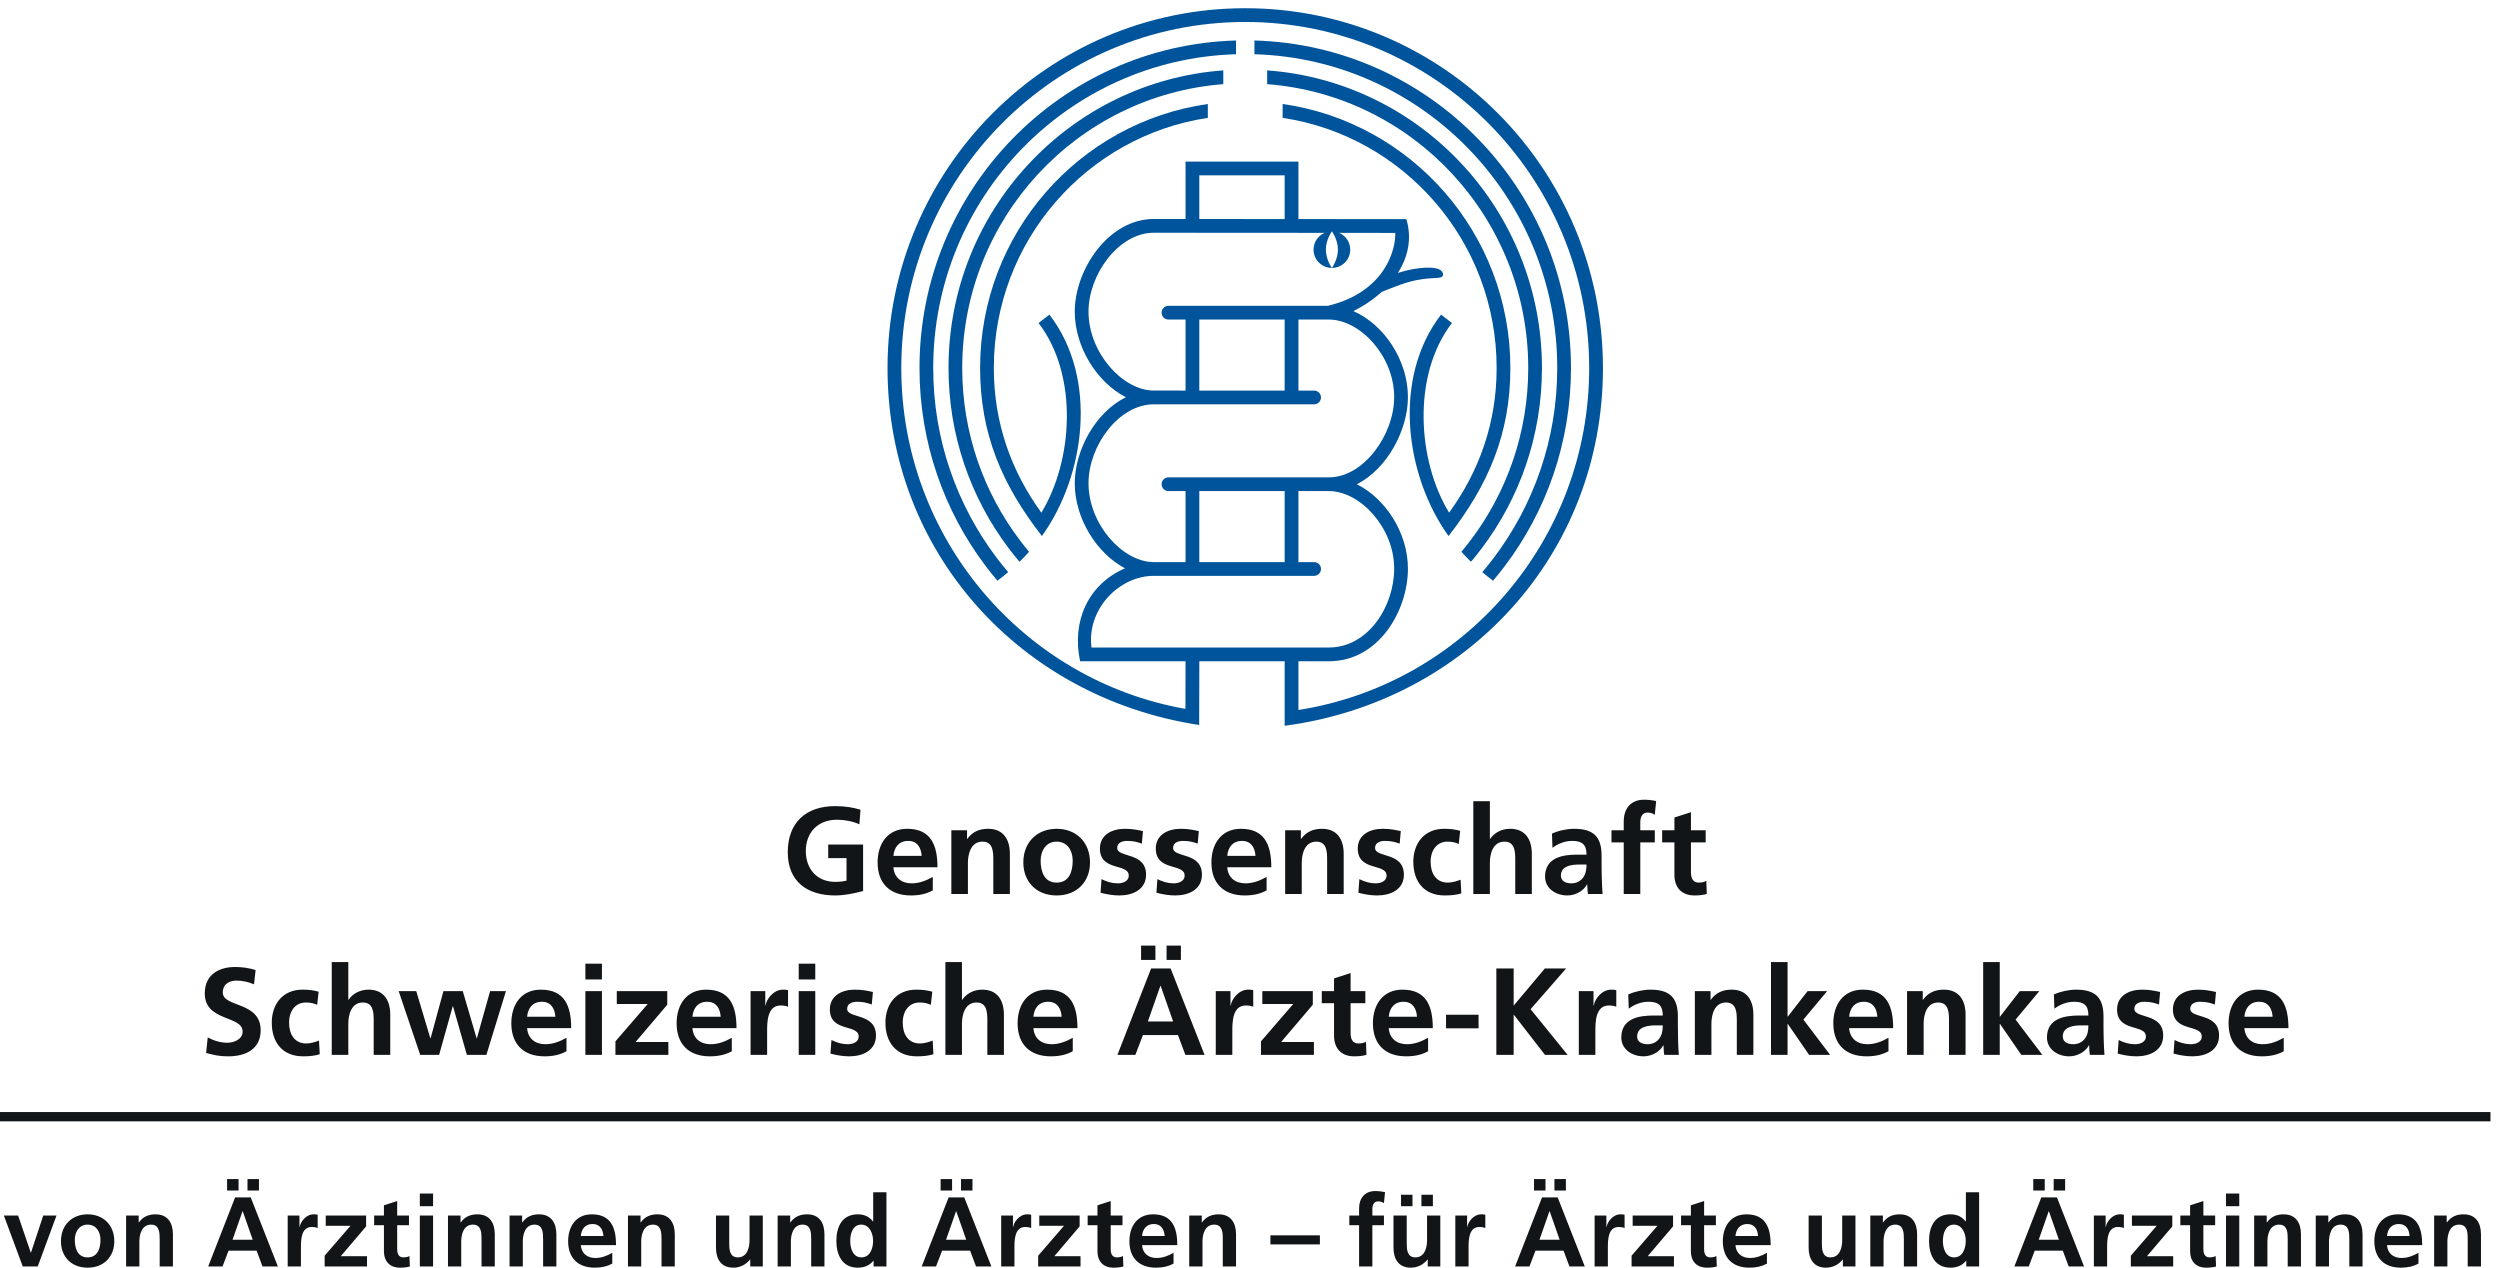
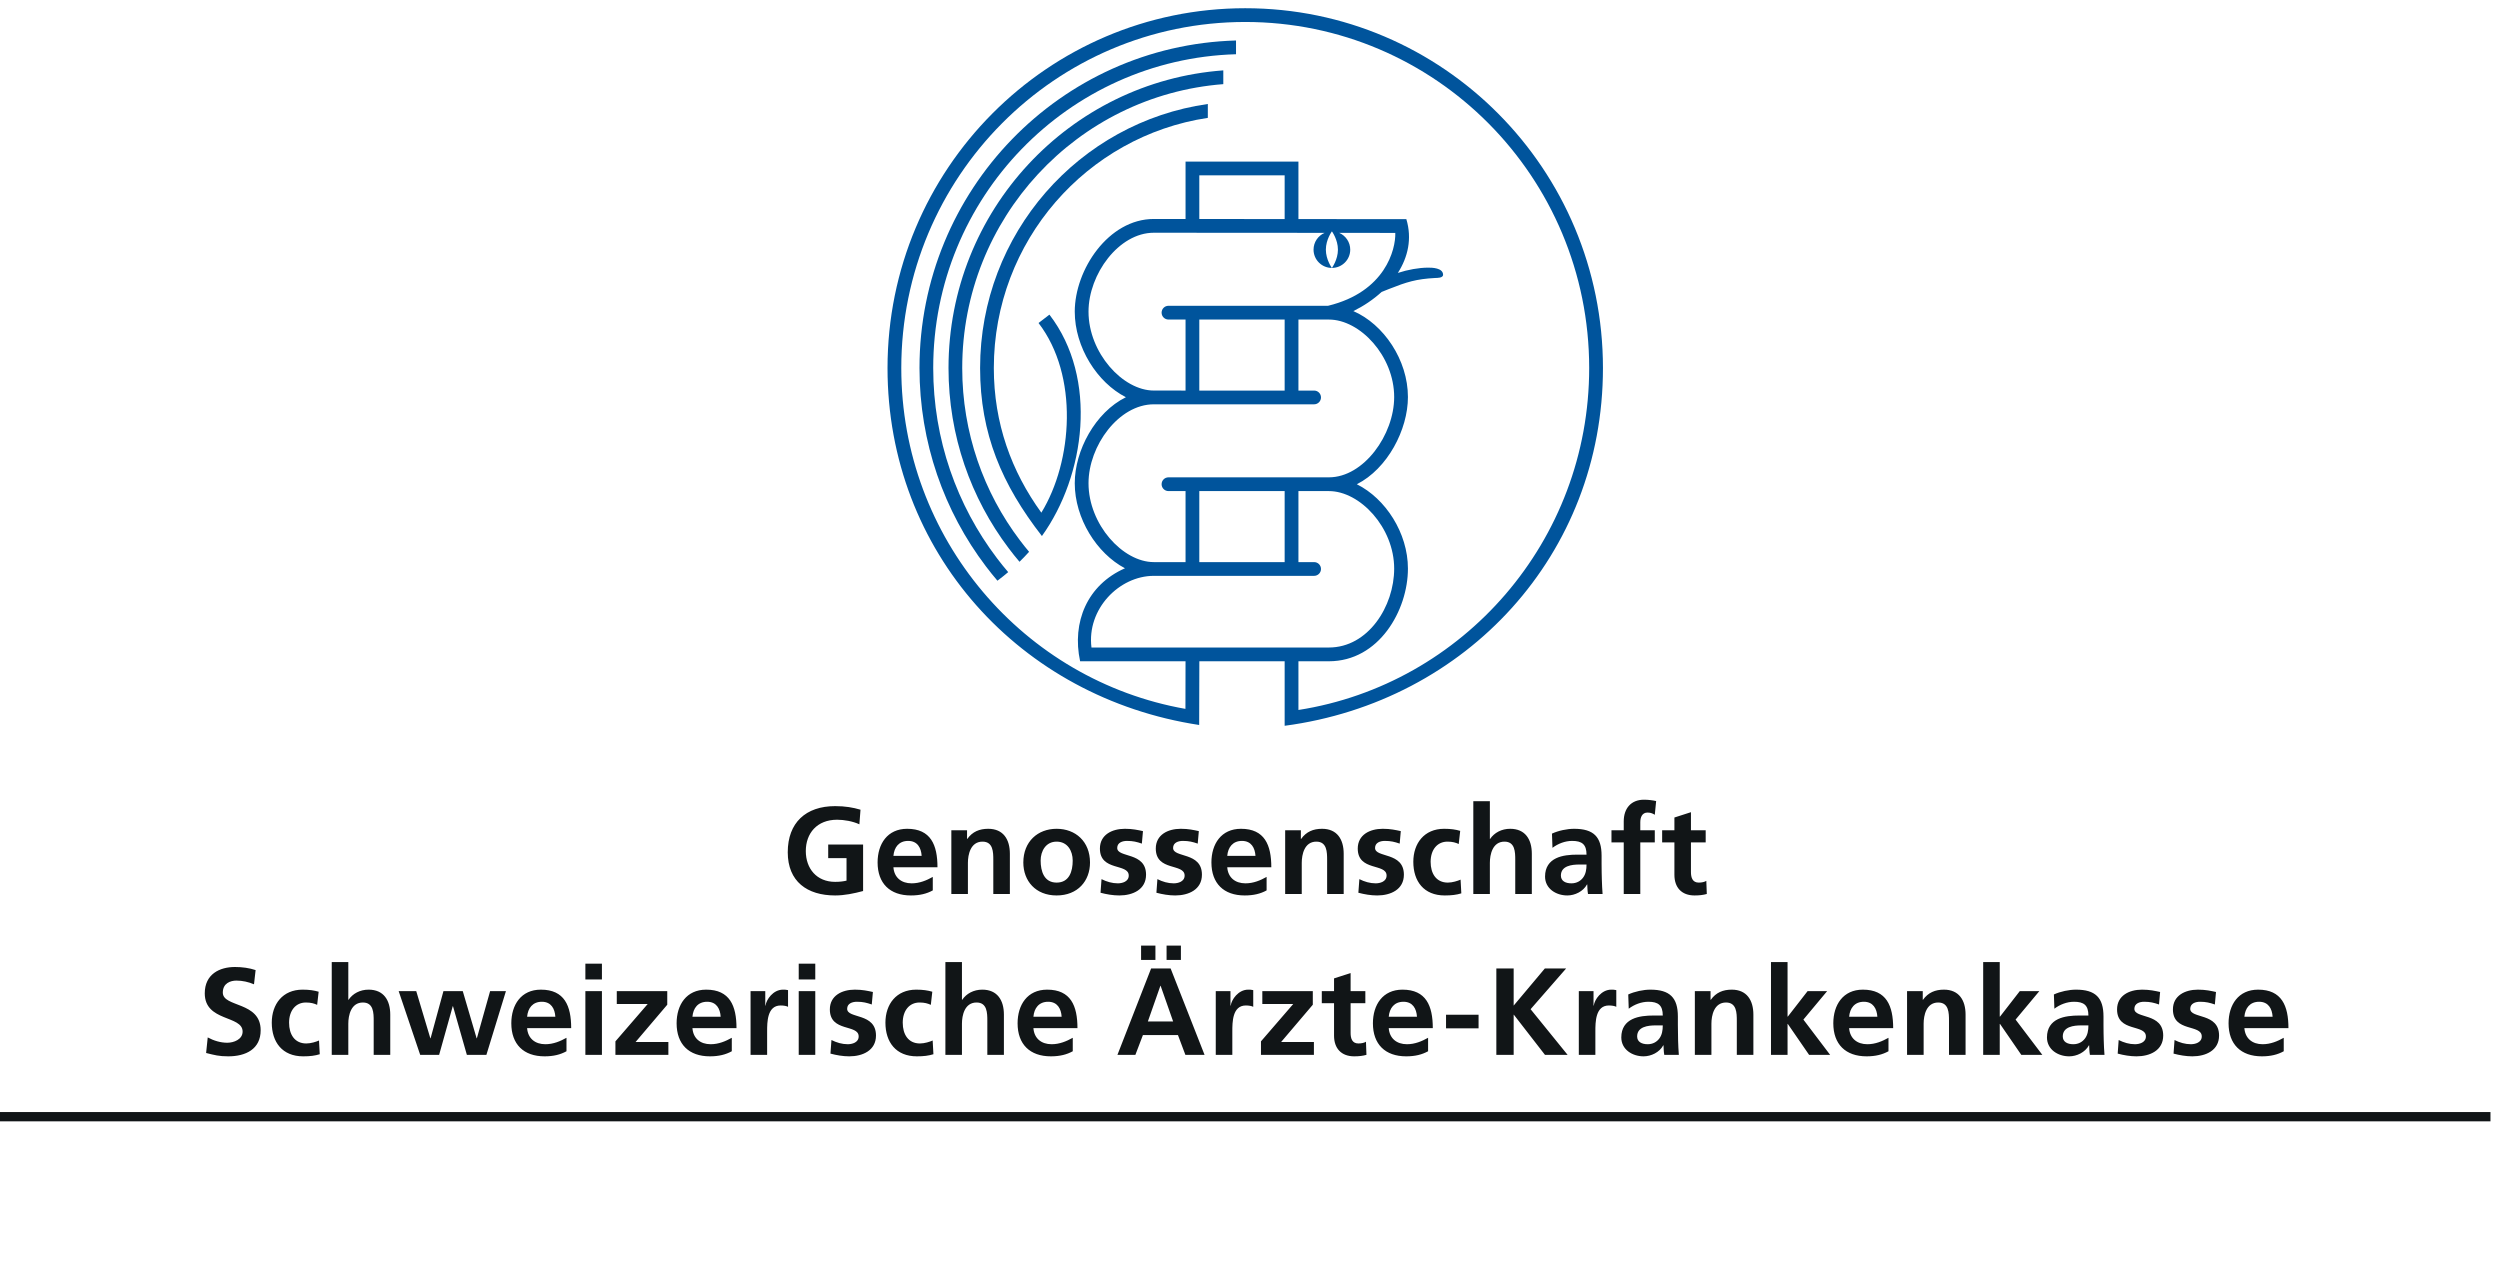
<svg xmlns="http://www.w3.org/2000/svg" width="100%" height="100%" viewBox="0 0 830 421" version="1.1" xml:space="preserve" style="fill-rule:evenodd;clip-rule:evenodd;stroke-miterlimit:2;">
  <g transform="matrix(4.167,0,0,4.167,0,0)">
    <path d="M102.353,17.454L102.353,13.969L95.553,13.969L95.553,17.448L102.353,17.454ZM102.353,39.127L95.553,39.127L95.553,44.785L102.353,44.785L102.353,39.127ZM94.457,44.785L94.457,39.127L93.098,39.127C92.794,39.127 92.549,38.881 92.549,38.579C92.549,38.276 92.794,38.031 93.098,38.031L105.877,38.031C108.658,38.031 111.079,34.637 111.079,31.634C111.079,28.365 108.363,25.46 105.877,25.46L103.451,25.46L103.451,31.118L104.7,31.118C105.003,31.118 105.248,31.362 105.248,31.665C105.248,31.967 105.003,32.213 104.7,32.213L91.928,32.213C89.14,32.213 86.726,35.509 86.726,38.499C86.726,41.78 89.454,44.785 91.928,44.785L94.457,44.785ZM95.553,31.118L102.353,31.118L102.353,25.46L95.553,25.46L95.553,31.118ZM105.877,51.59C109,51.59 111.079,48.319 111.079,45.303C111.079,42.033 108.363,39.127 105.877,39.127L103.451,39.127L103.451,44.785L104.7,44.785C105.003,44.785 105.248,45.029 105.248,45.332C105.248,45.635 105.003,45.88 104.7,45.88L91.92,45.88C89.169,45.886 86.578,48.521 86.961,51.59L105.877,51.59ZM108.104,38.582C110.388,39.719 112.175,42.459 112.175,45.303C112.175,48.621 109.87,52.686 105.877,52.686L103.451,52.686L103.451,56.566C116.571,54.518 126.616,43.103 126.616,29.322C126.616,14.091 114.346,1.751 99.212,1.751C84.081,1.751 71.809,14.092 71.809,29.323C71.809,42.917 81.587,54.211 94.448,56.479L94.456,52.686L86.057,52.686C85.386,49.573 86.624,46.597 89.63,45.277C87.376,44.087 85.63,41.306 85.63,38.499C85.63,35.891 87.262,32.854 89.704,31.648C87.415,30.48 85.63,27.667 85.63,24.83C85.63,21.495 88.306,17.446 91.928,17.446L94.457,17.447L94.457,12.873L103.451,12.873L103.451,17.455L112.048,17.459C112.518,19.021 112.173,20.493 111.372,21.745C112.185,21.48 113.038,21.332 113.756,21.324C114.116,21.32 114.95,21.345 114.976,21.874C114.992,22.161 114.502,22.141 114.344,22.148C112.834,22.231 112.091,22.461 110.65,23.031C110.544,23.072 110.323,23.167 110.076,23.262C109.405,23.876 108.629,24.393 107.826,24.785C110.241,25.832 112.175,28.676 112.175,31.634C112.175,34.236 110.548,37.345 108.104,38.582ZM107.578,19.891C107.578,20.696 106.922,21.347 106.117,21.347C106.117,21.347 106.598,20.696 106.598,19.891C106.598,19.084 106.118,18.433 106.118,18.433C106.118,18.433 105.636,19.083 105.636,19.891C105.636,20.698 106.117,21.347 106.117,21.347C105.313,21.347 104.655,20.698 104.655,19.891C104.655,19.29 105.019,18.775 105.539,18.552L91.927,18.543C89.139,18.543 86.726,21.843 86.726,24.83C86.726,28.111 89.454,31.116 91.928,31.116L94.457,31.118L94.457,25.46L93.098,25.46C92.794,25.46 92.549,25.214 92.549,24.911C92.549,24.608 92.794,24.363 93.098,24.363L105.811,24.363C110.377,23.254 111.207,19.864 111.168,18.557L106.698,18.553C107.215,18.777 107.578,19.29 107.578,19.891ZM95.556,52.686L95.542,57.762C81.294,55.593 70.712,43.974 70.712,29.323C70.712,13.494 83.47,0.655 99.212,0.655C114.958,0.655 127.713,13.493 127.713,29.322C127.713,44.172 116.841,55.906 102.353,57.826L102.353,52.687L95.556,52.686Z" style="fill:rgb(0,84,156);fill-rule:nonzero;" />
-     <path d="M120.336,29.323C120.336,18.607 112.45,9.743 102.192,8.285L102.192,9.391C111.839,10.839 119.242,19.209 119.242,29.323C119.242,33.721 117.843,37.554 115.456,40.846C112.948,36.752 112.471,29.913 115.681,25.735L114.812,25.068C110.908,30.149 111.957,37.897 115.411,42.708C118.583,38.628 120.336,34.573 120.336,29.323Z" style="fill:rgb(0,84,156);fill-rule:nonzero;" />
-     <path d="M122.853,29.323C122.853,16.783 113.204,6.506 100.96,5.607L100.96,6.704C112.593,7.601 121.76,17.383 121.76,29.323C121.76,34.48 120.049,39.235 117.168,43.044C116.931,43.358 116.685,43.665 116.433,43.965C116.68,44.238 116.933,44.502 117.196,44.759C117.494,44.41 117.783,44.051 118.056,43.685C121.07,39.695 122.853,34.718 122.853,29.323Z" style="fill:rgb(0,84,156);fill-rule:nonzero;" />
-     <path d="M125.166,29.323C125.166,15.154 113.943,3.618 99.946,3.226L99.946,4.321C113.333,4.711 124.071,15.752 124.071,29.323C124.071,35.021 122.179,40.272 118.989,44.479C118.703,44.855 118.406,45.225 118.099,45.584C118.379,45.822 118.665,46.05 118.956,46.267C119.271,45.896 119.578,45.518 119.869,45.131C123.196,40.742 125.166,35.264 125.166,29.323Z" style="fill:rgb(0,84,156);fill-rule:nonzero;" />
    <path d="M78.088,29.323C78.088,18.607 85.974,9.743 96.232,8.285L96.232,9.391C86.586,10.839 79.182,19.209 79.182,29.323C79.182,33.721 80.583,37.554 82.968,40.846C85.476,36.752 85.954,29.913 82.744,25.735L83.612,25.068C87.516,30.149 86.467,37.897 83.013,42.708C79.841,38.628 78.088,34.573 78.088,29.323Z" style="fill:rgb(0,84,156);fill-rule:nonzero;" />
    <path d="M75.571,29.323C75.571,16.783 85.221,6.506 97.465,5.607L97.465,6.704C85.831,7.601 76.664,17.383 76.664,29.323C76.664,34.48 78.376,39.235 81.257,43.044C81.494,43.358 81.739,43.665 81.991,43.965C81.745,44.238 81.491,44.502 81.228,44.759C80.931,44.41 80.642,44.051 80.369,43.685C77.354,39.695 75.571,34.718 75.571,29.323Z" style="fill:rgb(0,84,156);fill-rule:nonzero;" />
    <path d="M73.259,29.323C73.259,15.154 84.481,3.618 98.478,3.226L98.478,4.321C85.092,4.711 74.353,15.752 74.353,29.323C74.353,35.021 76.246,40.272 79.436,44.479C79.722,44.855 80.019,45.225 80.325,45.584C80.046,45.822 79.76,46.05 79.469,46.267C79.153,45.896 78.847,45.518 78.556,45.131C75.228,40.742 73.259,35.264 73.259,29.323Z" style="fill:rgb(0,84,156);fill-rule:nonzero;" />
    <path d="M20.365,77.29C19.863,77.124 19.31,77.044 18.719,77.044C17.506,77.044 16.314,77.606 16.314,79.144C16.314,81.421 19.33,80.878 19.33,82.191C19.33,82.812 18.63,83.079 18.107,83.079C17.565,83.079 17.023,82.911 16.55,82.655L16.422,83.896C17.101,84.063 17.436,84.162 18.185,84.162C19.577,84.162 20.768,83.59 20.768,82.083C20.768,79.775 17.752,80.278 17.752,79.084C17.752,78.334 18.364,78.127 18.837,78.127C19.321,78.127 19.804,78.237 20.237,78.423L20.365,77.29ZM25.388,79.014C25.023,78.908 24.639,78.849 24.106,78.849C22.518,78.849 21.653,80.01 21.653,81.481C21.653,83.029 22.49,84.162 24.155,84.162C24.698,84.162 25.092,84.113 25.476,83.994L25.416,82.901C25.191,83 24.777,83.137 24.402,83.137C23.475,83.137 23.032,82.417 23.032,81.481C23.032,80.524 23.554,79.873 24.371,79.873C24.777,79.873 25.033,79.952 25.269,80.06L25.388,79.014ZM26.431,84.043L27.751,84.043L27.751,81.559C27.751,80.908 27.957,79.873 28.914,79.873C29.763,79.873 29.773,80.71 29.773,81.332L29.773,84.043L31.093,84.043L31.093,80.838C31.093,79.696 30.571,78.849 29.369,78.849C28.678,78.849 28.106,79.164 27.77,79.656L27.751,79.656L27.751,76.65L26.431,76.65L26.431,84.043ZM33.478,84.043L34.987,84.043L36.072,80.168L36.091,80.168L37.196,84.043L38.753,84.043L40.31,78.966L39.049,78.966L37.994,82.724L37.974,82.724L36.87,78.966L35.331,78.966L34.307,82.724L34.287,82.724L33.163,78.966L31.763,78.966L33.478,84.043ZM41.997,81.007C42.057,80.327 42.432,79.814 43.172,79.814C43.912,79.814 44.207,80.367 44.246,81.007L41.997,81.007ZM45.134,82.684C44.641,82.959 44.09,83.197 43.448,83.197C42.63,83.197 42.057,82.733 41.997,81.914L45.508,81.914C45.508,80.139 44.975,78.849 43.093,78.849C41.516,78.849 40.738,80.061 40.738,81.53C40.738,83.197 41.713,84.162 43.389,84.162C44.099,84.162 44.651,84.024 45.134,83.757L45.134,82.684ZM46.639,84.043L47.958,84.043L47.958,78.967L46.639,78.967L46.639,84.043ZM46.639,78.039L47.958,78.039L47.958,76.778L46.639,76.778L46.639,78.039ZM49.141,79.991L51.606,79.991L49.033,82.969L49.033,84.043L53.252,84.043L53.252,83.019L50.64,83.019L53.163,80.05L53.163,78.966L49.141,78.966L49.141,79.991ZM55.169,81.007C55.227,80.327 55.602,79.814 56.343,79.814C57.082,79.814 57.379,80.367 57.418,81.007L55.169,81.007ZM58.305,82.684C57.811,82.959 57.26,83.197 56.619,83.197C55.8,83.197 55.227,82.733 55.169,81.914L58.679,81.914C58.679,80.139 58.147,78.849 56.264,78.849C54.686,78.849 53.908,80.061 53.908,81.53C53.908,83.197 54.884,84.162 56.559,84.162C57.269,84.162 57.822,84.024 58.305,83.757L58.305,82.684ZM59.8,84.043L61.12,84.043L61.12,82.179C61.12,81.451 61.12,80.11 62.195,80.11C62.431,80.11 62.668,80.149 62.786,80.217L62.786,78.887C62.648,78.849 62.51,78.849 62.382,78.849C61.593,78.849 61.051,79.647 60.992,80.12L60.972,80.12L60.972,78.966L59.8,78.966L59.8,84.043ZM63.637,84.043L64.956,84.043L64.956,78.967L63.637,78.967L63.637,84.043ZM63.637,78.039L64.956,78.039L64.956,76.778L63.637,76.778L63.637,78.039ZM69.547,79.035C69.133,78.947 68.728,78.849 68.108,78.849C67.072,78.849 66.117,79.331 66.117,80.424C66.117,82.259 68.413,81.579 68.413,82.576C68.413,83.069 67.881,83.197 67.545,83.197C67.092,83.197 66.659,83.069 66.245,82.862L66.165,83.945C66.649,84.073 67.161,84.162 67.663,84.162C68.739,84.162 69.793,83.689 69.793,82.505C69.793,80.671 67.496,81.185 67.496,80.376C67.496,79.942 67.92,79.814 68.276,79.814C68.759,79.814 69.054,79.893 69.457,80.031L69.547,79.035ZM74.28,79.014C73.914,78.908 73.531,78.849 72.997,78.849C71.411,78.849 70.545,80.01 70.545,81.481C70.545,83.029 71.382,84.162 73.048,84.162C73.59,84.162 73.984,84.113 74.369,83.994L74.309,82.901C74.082,83 73.669,83.137 73.294,83.137C72.367,83.137 71.924,82.417 71.924,81.481C71.924,80.524 72.446,79.873 73.264,79.873C73.669,79.873 73.925,79.952 74.162,80.06L74.28,79.014ZM75.323,84.043L76.642,84.043L76.642,81.559C76.642,80.908 76.85,79.873 77.807,79.873C78.655,79.873 78.664,80.71 78.664,81.332L78.664,84.043L79.985,84.043L79.985,80.838C79.985,79.696 79.463,78.849 78.261,78.849C77.57,78.849 76.997,79.164 76.663,79.656L76.642,79.656L76.642,76.65L75.323,76.65L75.323,84.043ZM82.336,81.007C82.394,80.327 82.769,79.814 83.509,79.814C84.248,79.814 84.545,80.367 84.585,81.007L82.336,81.007ZM85.471,82.684C84.978,82.959 84.427,83.197 83.786,83.197C82.967,83.197 82.394,82.733 82.336,81.914L85.845,81.914C85.845,80.139 85.314,78.849 83.431,78.849C81.852,78.849 81.075,80.061 81.075,81.53C81.075,83.197 82.05,84.162 83.726,84.162C84.436,84.162 84.989,84.024 85.471,83.757L85.471,82.684ZM92.945,76.482L94.087,76.482L94.087,75.339L92.945,75.339L92.945,76.482ZM92.057,75.338L90.914,75.338L90.914,76.481L92.057,76.481L92.057,75.338ZM93.467,81.382L91.455,81.382L92.452,78.542L92.471,78.542L93.467,81.382ZM89.031,84.043L90.46,84.043L91.061,82.465L93.851,82.465L94.443,84.043L95.971,84.043L93.269,77.163L91.712,77.163L89.031,84.043ZM96.864,84.043L98.184,84.043L98.184,82.179C98.184,81.451 98.184,80.11 99.259,80.11C99.495,80.11 99.732,80.149 99.85,80.217L99.85,78.887C99.712,78.849 99.574,78.849 99.446,78.849C98.657,78.849 98.115,79.647 98.056,80.12L98.036,80.12L98.036,78.966L96.864,78.966L96.864,84.043ZM100.574,79.991L103.038,79.991L100.466,82.969L100.466,84.043L104.684,84.043L104.684,83.019L102.072,83.019L104.596,80.05L104.596,78.966L100.574,78.966L100.574,79.991ZM106.288,82.516C106.288,83.522 106.86,84.162 107.894,84.162C108.289,84.162 108.594,84.122 108.87,84.043L108.831,83C108.693,83.087 108.466,83.137 108.229,83.137C107.727,83.137 107.608,82.733 107.608,82.298L107.608,79.931L108.782,79.931L108.782,78.966L107.608,78.966L107.608,77.528L106.288,77.952L106.288,78.966L105.312,78.966L105.312,79.931L106.288,79.931L106.288,82.516ZM110.646,81.007C110.705,80.327 111.08,79.814 111.82,79.814C112.56,79.814 112.856,80.367 112.895,81.007L110.646,81.007ZM113.781,82.684C113.289,82.959 112.737,83.197 112.097,83.197C111.277,83.197 110.705,82.733 110.646,81.914L114.156,81.914C114.156,80.139 113.624,78.849 111.741,78.849C110.163,78.849 109.385,80.061 109.385,81.53C109.385,83.197 110.36,84.162 112.037,84.162C112.747,84.162 113.299,84.024 113.781,83.757L113.781,82.684ZM117.803,80.85L115.211,80.85L115.211,81.933L117.803,81.933L117.803,80.85ZM119.219,84.043L120.599,84.043L120.599,80.85L120.617,80.85L123.092,84.043L124.896,84.043L121.948,80.406L124.778,77.163L123.082,77.163L120.599,80.12L120.599,77.163L119.219,77.163L119.219,84.043ZM125.79,84.043L127.109,84.043L127.109,82.179C127.109,81.451 127.109,80.11 128.184,80.11C128.421,80.11 128.657,80.149 128.776,80.217L128.776,78.887C128.639,78.849 128.5,78.849 128.371,78.849C127.583,78.849 127.041,79.647 126.981,80.12L126.962,80.12L126.962,78.966L125.79,78.966L125.79,84.043ZM129.767,80.367C130.21,80.031 130.772,79.814 131.335,79.814C132.114,79.814 132.479,80.089 132.479,80.91L131.749,80.91C131.196,80.91 130.545,80.959 130.043,81.205C129.541,81.451 129.175,81.894 129.175,82.654C129.175,83.62 130.052,84.162 130.95,84.162C131.552,84.162 132.213,83.846 132.518,83.285L132.538,83.285C132.548,83.443 132.548,83.778 132.598,84.043L133.759,84.043C133.73,83.65 133.71,83.294 133.7,82.911C133.69,82.536 133.682,82.151 133.682,81.638L133.682,80.988C133.682,79.489 133.04,78.849 131.492,78.849C130.931,78.849 130.24,78.997 129.728,79.233L129.767,80.367ZM130.437,82.575C130.437,81.795 131.315,81.697 131.907,81.697L132.479,81.697C132.479,82.091 132.42,82.457 132.203,82.743C131.996,83.019 131.681,83.197 131.275,83.197C130.802,83.197 130.437,83.008 130.437,82.575ZM135.035,84.043L136.355,84.043L136.355,81.559C136.355,80.908 136.563,79.873 137.519,79.873C138.368,79.873 138.378,80.71 138.378,81.332L138.378,84.043L139.698,84.043L139.698,80.838C139.698,79.696 139.176,78.849 137.974,78.849C137.283,78.849 136.721,79.075 136.307,79.656L136.286,79.656L136.286,78.966L135.035,78.966L135.035,84.043ZM141.101,84.043L142.421,84.043L142.421,81.579L142.44,81.579L144.136,84.043L145.812,84.043L143.683,81.234L145.576,78.966L144.018,78.966L142.44,80.998L142.421,80.998L142.421,76.65L141.101,76.65L141.101,84.043ZM147.327,81.007C147.386,80.327 147.761,79.814 148.5,79.814C149.24,79.814 149.536,80.367 149.576,81.007L147.327,81.007ZM150.462,82.684C149.971,82.959 149.418,83.197 148.777,83.197C147.958,83.197 147.386,82.733 147.327,81.914L150.836,81.914C150.836,80.139 150.305,78.849 148.421,78.849C146.844,78.849 146.066,80.061 146.066,81.53C146.066,83.197 147.041,84.162 148.717,84.162C149.428,84.162 149.979,84.024 150.462,83.757L150.462,82.684ZM151.942,84.043L153.263,84.043L153.263,81.559C153.263,80.908 153.469,79.873 154.426,79.873C155.274,79.873 155.284,80.71 155.284,81.332L155.284,84.043L156.604,84.043L156.604,80.838C156.604,79.696 156.082,78.849 154.88,78.849C154.189,78.849 153.627,79.075 153.212,79.656L153.193,79.656L153.193,78.966L151.942,78.966L151.942,84.043ZM158.007,84.043L159.327,84.043L159.327,81.579L159.348,81.579L161.043,84.043L162.719,84.043L160.589,81.234L162.482,78.966L160.924,78.966L159.348,80.998L159.327,80.998L159.327,76.65L158.007,76.65L158.007,84.043ZM163.68,80.367C164.123,80.031 164.685,79.814 165.247,79.814C166.026,79.814 166.391,80.089 166.391,80.91L165.661,80.91C165.109,80.91 164.458,80.959 163.955,81.205C163.453,81.451 163.089,81.894 163.089,82.654C163.089,83.62 163.965,84.162 164.862,84.162C165.464,84.162 166.125,83.846 166.432,83.285L166.45,83.285C166.46,83.443 166.46,83.778 166.51,84.043L167.672,84.043C167.642,83.65 167.623,83.294 167.613,82.911C167.603,82.536 167.593,82.151 167.593,81.638L167.593,80.988C167.593,79.489 166.953,78.849 165.405,78.849C164.843,78.849 164.152,78.997 163.641,79.233L163.68,80.367ZM164.349,82.575C164.349,81.795 165.227,81.697 165.819,81.697L166.391,81.697C166.391,82.091 166.332,82.457 166.115,82.743C165.908,83.019 165.592,83.197 165.188,83.197C164.714,83.197 164.349,83.008 164.349,82.575ZM172.104,79.035C171.69,78.947 171.286,78.849 170.665,78.849C169.629,78.849 168.674,79.331 168.674,80.424C168.674,82.259 170.972,81.579 170.972,82.576C170.972,83.069 170.438,83.197 170.102,83.197C169.649,83.197 169.215,83.069 168.802,82.862L168.724,83.945C169.206,84.073 169.718,84.162 170.222,84.162C171.296,84.162 172.35,83.689 172.35,82.505C172.35,80.671 170.053,81.185 170.053,80.376C170.053,79.942 170.477,79.814 170.833,79.814C171.316,79.814 171.611,79.893 172.016,80.031L172.104,79.035ZM176.556,79.035C176.141,78.947 175.737,78.849 175.116,78.849C174.08,78.849 173.125,79.331 173.125,80.424C173.125,82.259 175.422,81.579 175.422,82.576C175.422,83.069 174.89,83.197 174.553,83.197C174.1,83.197 173.667,83.069 173.253,82.862L173.174,83.945C173.657,84.073 174.169,84.162 174.672,84.162C175.747,84.162 176.801,83.689 176.801,82.505C176.801,80.671 174.504,81.185 174.504,80.376C174.504,79.942 174.93,79.814 175.284,79.814C175.767,79.814 176.062,79.893 176.466,80.031L176.556,79.035ZM178.818,81.007C178.877,80.327 179.252,79.814 179.992,79.814C180.732,79.814 181.028,80.367 181.067,81.007L178.818,81.007ZM181.954,82.684C181.461,82.959 180.91,83.197 180.268,83.197C179.45,83.197 178.877,82.733 178.818,81.914L182.328,81.914C182.328,80.139 181.796,78.849 179.913,78.849C178.336,78.849 177.558,80.061 177.558,81.53C177.558,83.197 178.533,84.162 180.209,84.162C180.919,84.162 181.472,84.024 181.954,83.757L181.954,82.684Z" style="fill:rgb(17,21,23);fill-rule:nonzero;" />
    <path d="M68.559,64.512C67.968,64.336 67.337,64.227 66.539,64.227C64.201,64.227 62.763,65.547 62.763,67.904C62.763,70.232 64.31,71.344 66.539,71.344C67.278,71.344 68.037,71.187 68.766,70.991L68.766,67.285L65.986,67.285L65.986,68.368L67.446,68.368L67.446,70.163C67.209,70.222 66.913,70.261 66.539,70.261C65.069,70.261 64.201,69.206 64.201,67.806C64.201,66.396 65.089,65.311 66.696,65.311C67.249,65.311 67.938,65.429 68.47,65.676L68.559,64.512ZM71.182,68.191C71.241,67.51 71.616,66.998 72.356,66.998C73.096,66.998 73.392,67.549 73.431,68.191L71.182,68.191ZM74.318,69.867C73.825,70.143 73.273,70.379 72.632,70.379C71.814,70.379 71.241,69.917 71.182,69.097L74.692,69.097C74.692,67.322 74.16,66.033 72.277,66.033C70.7,66.033 69.921,67.244 69.921,68.713C69.921,70.379 70.897,71.344 72.573,71.344C73.283,71.344 73.835,71.208 74.318,70.941L74.318,69.867ZM75.797,71.226L77.117,71.226L77.117,68.743C77.117,68.091 77.325,67.056 78.281,67.056C79.13,67.056 79.14,67.894 79.14,68.515L79.14,71.226L80.46,71.226L80.46,68.022C80.46,66.878 79.938,66.033 78.735,66.033C78.045,66.033 77.482,66.258 77.068,66.839L77.048,66.839L77.048,66.15L75.797,66.15L75.797,71.226ZM81.532,68.722C81.532,70.182 82.508,71.344 84.184,71.344C85.87,71.344 86.845,70.182 86.845,68.722C86.845,67.046 85.693,66.033 84.184,66.033C82.685,66.033 81.532,67.046 81.532,68.722ZM82.912,68.565C82.912,67.805 83.326,67.056 84.184,67.056C85.052,67.056 85.466,67.787 85.466,68.565C85.466,69.414 85.2,70.32 84.184,70.32C83.178,70.32 82.912,69.403 82.912,68.565ZM91.064,66.218C90.65,66.13 90.247,66.033 89.625,66.033C88.59,66.033 87.634,66.514 87.634,67.608C87.634,69.442 89.931,68.762 89.931,69.758C89.931,70.251 89.398,70.379 89.063,70.379C88.609,70.379 88.176,70.251 87.762,70.044L87.683,71.128C88.166,71.256 88.678,71.344 89.181,71.344C90.256,71.344 91.31,70.873 91.31,69.689C91.31,67.855 89.013,68.368 89.013,67.559C89.013,67.126 89.438,66.998 89.793,66.998C90.276,66.998 90.572,67.076 90.976,67.213L91.064,66.218ZM95.515,66.218C95.102,66.13 94.698,66.033 94.077,66.033C93.041,66.033 92.086,66.514 92.086,67.608C92.086,69.442 94.383,68.762 94.383,69.758C94.383,70.251 93.85,70.379 93.514,70.379C93.061,70.379 92.627,70.251 92.214,70.044L92.135,71.128C92.617,71.256 93.13,71.344 93.632,71.344C94.708,71.344 95.762,70.873 95.762,69.689C95.762,67.855 93.465,68.368 93.465,67.559C93.465,67.126 93.889,66.998 94.244,66.998C94.727,66.998 95.023,67.076 95.427,67.213L95.515,66.218ZM97.779,68.191C97.838,67.51 98.213,66.998 98.953,66.998C99.692,66.998 99.988,67.549 100.029,68.191L97.779,68.191ZM100.915,69.867C100.423,70.143 99.87,70.379 99.229,70.379C98.41,70.379 97.838,69.917 97.779,69.097L101.29,69.097C101.29,67.322 100.758,66.033 98.874,66.033C97.296,66.033 96.518,67.244 96.518,68.713C96.518,70.379 97.493,71.344 99.17,71.344C99.88,71.344 100.432,71.208 100.915,70.941L100.915,69.867ZM102.394,71.226L103.715,71.226L103.715,68.743C103.715,68.091 103.922,67.056 104.879,67.056C105.726,67.056 105.737,67.894 105.737,68.515L105.737,71.226L107.057,71.226L107.057,68.022C107.057,66.878 106.535,66.033 105.333,66.033C104.641,66.033 104.08,66.258 103.666,66.839L103.645,66.839L103.645,66.15L102.394,66.15L102.394,71.226ZM111.606,66.218C111.193,66.13 110.79,66.033 110.169,66.033C109.133,66.033 108.177,66.514 108.177,67.608C108.177,69.442 110.474,68.762 110.474,69.758C110.474,70.251 109.94,70.379 109.605,70.379C109.152,70.379 108.719,70.251 108.305,70.044L108.226,71.128C108.709,71.256 109.222,71.344 109.724,71.344C110.8,71.344 111.853,70.873 111.853,69.689C111.853,67.855 109.556,68.368 109.556,67.559C109.556,67.126 109.98,66.998 110.336,66.998C110.818,66.998 111.115,67.076 111.518,67.213L111.606,66.218ZM116.34,66.198C115.975,66.091 115.591,66.033 115.058,66.033C113.472,66.033 112.604,67.194 112.604,68.664C112.604,70.212 113.441,71.344 115.107,71.344C115.649,71.344 116.045,71.295 116.429,71.177L116.37,70.084C116.142,70.182 115.728,70.32 115.353,70.32C114.428,70.32 113.983,69.6 113.983,68.664C113.983,67.708 114.507,67.056 115.325,67.056C115.728,67.056 115.984,67.135 116.222,67.244L116.34,66.198ZM117.384,71.226L118.703,71.226L118.703,68.743C118.703,68.091 118.911,67.056 119.868,67.056C120.716,67.056 120.725,67.894 120.725,68.515L120.725,71.226L122.046,71.226L122.046,68.022C122.046,66.878 121.523,66.033 120.321,66.033C119.631,66.033 119.058,66.347 118.723,66.839L118.703,66.839L118.703,63.834L117.384,63.834L117.384,71.226ZM123.691,67.549C124.135,67.214 124.697,66.998 125.259,66.998C126.039,66.998 126.404,67.273 126.404,68.092L125.674,68.092C125.121,68.092 124.47,68.141 123.968,68.387C123.465,68.634 123.1,69.078 123.1,69.837C123.1,70.803 123.976,71.344 124.875,71.344C125.475,71.344 126.137,71.029 126.442,70.468L126.463,70.468C126.473,70.626 126.473,70.96 126.521,71.226L127.683,71.226C127.655,70.833 127.635,70.478 127.625,70.093C127.615,69.719 127.604,69.334 127.604,68.821L127.604,68.17C127.604,66.672 126.965,66.033 125.417,66.033C124.854,66.033 124.165,66.179 123.651,66.417L123.691,67.549ZM124.362,69.758C124.362,68.978 125.24,68.88 125.831,68.88L126.404,68.88C126.404,69.274 126.344,69.639 126.127,69.926C125.92,70.203 125.604,70.379 125.2,70.379C124.726,70.379 124.362,70.192 124.362,69.758ZM129.369,71.226L130.688,71.226L130.688,67.116L131.843,67.116L131.843,66.15L130.688,66.15L130.688,65.518C130.688,65.125 130.826,64.739 131.27,64.739C131.557,64.739 131.724,64.847 131.843,64.917L131.951,63.823C131.694,63.764 131.319,63.715 130.983,63.715C129.94,63.715 129.369,64.424 129.369,65.439L129.369,66.15L128.392,66.15L128.392,67.116L129.369,67.116L129.369,71.226ZM133.406,69.7C133.406,70.705 133.976,71.344 135.011,71.344C135.406,71.344 135.711,71.305 135.987,71.226L135.948,70.182C135.809,70.271 135.583,70.32 135.347,70.32C134.844,70.32 134.724,69.917 134.724,69.482L134.724,67.116L135.898,67.116L135.898,66.15L134.724,66.15L134.724,64.71L133.406,65.134L133.406,66.15L132.429,66.15L132.429,67.116L133.406,67.116L133.406,69.7Z" style="fill:rgb(17,21,23);fill-rule:nonzero;" />
-     <path d="M1.814,100.905L3.005,100.905L4.503,96.844L3.446,96.844L2.468,99.802L2.453,99.802L1.443,96.844L0.307,96.844L1.814,100.905ZM4.856,98.902C4.856,100.071 5.637,101 6.978,101C8.327,101 9.107,100.071 9.107,98.902C9.107,97.561 8.185,96.75 6.978,96.75C5.778,96.75 4.856,97.561 4.856,98.902ZM5.96,98.776C5.96,98.168 6.291,97.57 6.978,97.57C7.672,97.57 8.004,98.154 8.004,98.776C8.004,99.455 7.79,100.18 6.978,100.18C6.173,100.18 5.96,99.448 5.96,98.776ZM10.048,100.905L11.104,100.905L11.104,98.917C11.104,98.397 11.27,97.57 12.035,97.57C12.714,97.57 12.722,98.24 12.722,98.737L12.722,100.905L13.778,100.905L13.778,98.342C13.778,97.427 13.36,96.75 12.398,96.75C11.846,96.75 11.396,96.931 11.064,97.395L11.049,97.395L11.049,96.844L10.048,96.844L10.048,100.905ZM19.718,94.855L20.632,94.855L20.632,93.941L19.718,93.941L19.718,94.855ZM19.007,93.941L18.093,93.941L18.093,94.855L19.007,94.855L19.007,93.941ZM20.135,98.776L18.526,98.776L19.323,96.504L19.339,96.504L20.135,98.776ZM16.586,100.905L17.73,100.905L18.211,99.643L20.443,99.643L20.916,100.905L22.139,100.905L19.977,95.401L18.731,95.401L16.586,100.905ZM22.921,100.905L23.976,100.905L23.976,99.415C23.976,98.832 23.976,97.758 24.836,97.758C25.026,97.758 25.215,97.791 25.309,97.845L25.309,96.782C25.199,96.75 25.089,96.75 24.986,96.75C24.355,96.75 23.921,97.388 23.874,97.766L23.858,97.766L23.858,96.844L22.921,96.844L22.921,100.905ZM25.953,97.664L27.924,97.664L25.866,100.046L25.866,100.905L29.241,100.905L29.241,100.086L27.152,100.086L29.17,97.711L29.17,96.844L25.953,96.844L25.953,97.664ZM30.589,99.683C30.589,100.489 31.046,101 31.874,101C32.19,101 32.434,100.968 32.655,100.905L32.623,100.071C32.513,100.141 32.331,100.18 32.142,100.18C31.74,100.18 31.645,99.857 31.645,99.51L31.645,97.617L32.584,97.617L32.584,96.844L31.645,96.844L31.645,95.692L30.589,96.033L30.589,96.844L29.809,96.844L29.809,97.617L30.589,97.617L30.589,99.683ZM33.449,100.905L34.505,100.905L34.505,96.844L33.449,96.844L33.449,100.905ZM33.449,96.102L34.505,96.102L34.505,95.093L33.449,95.093L33.449,96.102ZM35.692,100.905L36.748,100.905L36.748,98.917C36.748,98.397 36.913,97.57 37.679,97.57C38.358,97.57 38.365,98.24 38.365,98.737L38.365,100.905L39.421,100.905L39.421,98.342C39.421,97.427 39.004,96.75 38.042,96.75C37.489,96.75 37.04,96.931 36.708,97.395L36.692,97.395L36.692,96.844L35.692,96.844L35.692,100.905ZM40.598,100.905L41.654,100.905L41.654,98.917C41.654,98.397 41.82,97.57 42.585,97.57C43.264,97.57 43.272,98.24 43.272,98.737L43.272,100.905L44.328,100.905L44.328,98.342C44.328,97.427 43.91,96.75 42.948,96.75C42.396,96.75 41.946,96.931 41.615,97.395L41.599,97.395L41.599,96.844L40.598,96.844L40.598,100.905ZM46.275,98.477C46.322,97.932 46.622,97.521 47.214,97.521C47.805,97.521 48.042,97.963 48.074,98.477L46.275,98.477ZM48.783,99.817C48.389,100.039 47.948,100.228 47.435,100.228C46.78,100.228 46.322,99.857 46.275,99.202L49.082,99.202C49.082,97.783 48.657,96.75 47.15,96.75C45.888,96.75 45.266,97.719 45.266,98.894C45.266,100.228 46.046,101 47.387,101C47.955,101 48.397,100.889 48.783,100.677L48.783,99.817ZM50.032,100.905L51.088,100.905L51.088,98.917C51.088,98.397 51.254,97.57 52.019,97.57C52.698,97.57 52.706,98.24 52.706,98.737L52.706,100.905L53.762,100.905L53.762,98.342C53.762,97.427 53.344,96.75 52.382,96.75C51.83,96.75 51.38,96.931 51.049,97.395L51.033,97.395L51.033,96.844L50.032,96.844L50.032,100.905ZM60.774,96.844L59.718,96.844L59.718,98.833C59.718,99.352 59.552,100.18 58.787,100.18C58.108,100.18 58.1,99.51 58.1,99.013L58.1,96.844L57.044,96.844L57.044,99.408C57.044,100.323 57.462,101 58.423,101C58.976,101 59.434,100.748 59.757,100.354L59.773,100.354L59.773,100.905L60.774,100.905L60.774,96.844ZM61.957,100.905L63.013,100.905L63.013,98.917C63.013,98.397 63.179,97.57 63.944,97.57C64.623,97.57 64.631,98.24 64.631,98.737L64.631,100.905L65.687,100.905L65.687,98.342C65.687,97.427 65.269,96.75 64.307,96.75C63.755,96.75 63.305,96.931 62.973,97.395L62.958,97.395L62.958,96.844L61.957,96.844L61.957,100.905ZM67.74,98.864C67.74,98.318 67.929,97.57 68.616,97.57C69.294,97.57 69.563,98.295 69.563,98.864C69.563,99.439 69.334,100.18 68.631,100.18C67.937,100.18 67.74,99.423 67.74,98.864ZM69.602,100.905L70.626,100.905L70.626,94.991L69.571,94.991L69.571,97.317L69.555,97.317C69.239,96.931 68.868,96.75 68.339,96.75C67.093,96.75 66.636,97.743 66.636,98.864C66.636,99.975 67.093,101 68.339,101C68.837,101 69.271,100.842 69.586,100.449L69.602,100.449L69.602,100.905ZM76.567,94.855L77.481,94.855L77.481,93.941L76.567,93.941L76.567,94.855ZM75.856,93.941L74.942,93.941L74.942,94.855L75.856,94.855L75.856,93.941ZM76.984,98.776L75.375,98.776L76.172,96.504L76.187,96.504L76.984,98.776ZM73.435,100.905L74.578,100.905L75.06,99.643L77.292,99.643L77.765,100.905L78.987,100.905L76.826,95.401L75.58,95.401L73.435,100.905ZM79.769,100.905L80.825,100.905L80.825,99.415C80.825,98.832 80.825,97.758 81.685,97.758C81.874,97.758 82.064,97.791 82.158,97.845L82.158,96.782C82.048,96.75 81.937,96.75 81.835,96.75C81.204,96.75 80.77,97.388 80.723,97.766L80.707,97.766L80.707,96.844L79.769,96.844L79.769,100.905ZM82.802,97.664L84.773,97.664L82.715,100.046L82.715,100.905L86.09,100.905L86.09,100.086L84.001,100.086L86.019,97.711L86.019,96.844L82.802,96.844L82.802,97.664ZM87.438,99.683C87.438,100.489 87.895,101 88.723,101C89.038,101 89.283,100.968 89.504,100.905L89.472,100.071C89.362,100.141 89.18,100.18 88.991,100.18C88.589,100.18 88.494,99.857 88.494,99.51L88.494,97.617L89.433,97.617L89.433,96.844L88.494,96.844L88.494,95.692L87.438,96.033L87.438,96.844L86.657,96.844L86.657,97.617L87.438,97.617L87.438,99.683ZM90.992,98.477C91.039,97.932 91.339,97.521 91.931,97.521C92.523,97.521 92.76,97.963 92.791,98.477L90.992,98.477ZM93.5,99.817C93.106,100.039 92.665,100.228 92.152,100.228C91.497,100.228 91.039,99.857 90.992,99.202L93.8,99.202C93.8,97.783 93.374,96.75 91.868,96.75C90.606,96.75 89.983,97.719 89.983,98.894C89.983,100.228 90.763,101 92.105,101C92.673,101 93.114,100.889 93.5,100.677L93.5,99.817ZM94.75,100.905L95.806,100.905L95.806,98.917C95.806,98.397 95.971,97.57 96.737,97.57C97.416,97.57 97.424,98.24 97.424,98.737L97.424,100.905L98.479,100.905L98.479,98.342C98.479,97.427 98.062,96.75 97.1,96.75C96.547,96.75 96.098,96.931 95.766,97.395L95.75,97.395L95.75,96.844L94.75,96.844L94.75,100.905ZM101.218,99.146L105.16,99.146L105.16,98.421L101.218,98.421L101.218,99.146ZM108.284,100.905L109.341,100.905L109.341,97.617L110.264,97.617L110.264,96.844L109.341,96.844L109.341,96.339C109.341,96.023 109.451,95.715 109.807,95.715C110.034,95.715 110.169,95.802 110.264,95.857L110.35,94.982C110.145,94.935 109.846,94.896 109.577,94.896C108.741,94.896 108.284,95.463 108.284,96.276L108.284,96.844L107.504,96.844L107.504,97.617L108.284,97.617L108.284,100.905ZM113.25,96.102L114.163,96.102L114.163,95.188L113.25,95.188L113.25,96.102ZM112.538,95.188L111.625,95.188L111.625,96.102L112.538,96.102L112.538,95.188ZM114.755,96.844L113.698,96.844L113.698,98.833C113.698,99.352 113.532,100.18 112.767,100.18C112.089,100.18 112.08,99.51 112.08,99.013L112.08,96.844L111.024,96.844L111.024,99.408C111.024,100.323 111.442,101 112.404,101C112.956,101 113.414,100.748 113.737,100.354L113.754,100.354L113.754,100.905L114.755,100.905L114.755,96.844ZM115.95,100.905L117.007,100.905L117.007,99.415C117.007,98.832 117.007,97.758 117.865,97.758C118.056,97.758 118.244,97.791 118.34,97.845L118.34,96.782C118.228,96.75 118.118,96.75 118.016,96.75C117.385,96.75 116.951,97.388 116.903,97.766L116.889,97.766L116.889,96.844L115.95,96.844L115.95,100.905ZM123.846,94.855L124.76,94.855L124.76,93.941L123.846,93.941L123.846,94.855ZM123.135,93.941L122.221,93.941L122.221,94.855L123.135,94.855L123.135,93.941ZM124.263,98.776L122.654,98.776L123.45,96.504L123.467,96.504L124.263,98.776ZM120.714,100.905L121.857,100.905L122.339,99.643L124.57,99.643L125.044,100.905L126.266,100.905L124.105,95.401L122.859,95.401L120.714,100.905ZM127.049,100.905L128.104,100.905L128.104,99.415C128.104,98.832 128.104,97.758 128.965,97.758C129.153,97.758 129.343,97.791 129.437,97.845L129.437,96.782C129.326,96.75 129.216,96.75 129.113,96.75C128.481,96.75 128.05,97.388 128.002,97.766L127.986,97.766L127.986,96.844L127.049,96.844L127.049,100.905ZM130.08,97.664L132.053,97.664L129.994,100.046L129.994,100.905L133.369,100.905L133.369,100.086L131.279,100.086L133.299,97.711L133.299,96.844L130.08,96.844L130.08,97.664ZM134.718,99.683C134.718,100.489 135.175,101 136.002,101C136.317,101 136.561,100.968 136.782,100.905L136.752,100.071C136.641,100.141 136.46,100.18 136.27,100.18C135.867,100.18 135.773,99.857 135.773,99.51L135.773,97.617L136.712,97.617L136.712,96.844L135.773,96.844L135.773,95.692L134.718,96.033L134.718,96.844L133.936,96.844L133.936,97.617L134.718,97.617L134.718,99.683ZM138.27,98.477C138.318,97.932 138.618,97.521 139.211,97.521C139.802,97.521 140.038,97.963 140.07,98.477L138.27,98.477ZM140.779,99.817C140.386,100.039 139.944,100.228 139.432,100.228C138.776,100.228 138.318,99.857 138.27,99.202L141.078,99.202C141.078,97.783 140.653,96.75 139.146,96.75C137.885,96.75 137.263,97.719 137.263,98.894C137.263,100.228 138.043,101 139.384,101C139.951,101 140.393,100.889 140.779,100.677L140.779,99.817ZM147.83,96.844L146.774,96.844L146.774,98.833C146.774,99.352 146.608,100.18 145.844,100.18C145.164,100.18 145.156,99.51 145.156,99.013L145.156,96.844L144.1,96.844L144.1,99.408C144.1,100.323 144.518,101 145.48,101C146.032,101 146.49,100.748 146.813,100.354L146.829,100.354L146.829,100.905L147.83,100.905L147.83,96.844ZM149.014,100.905L150.069,100.905L150.069,98.917C150.069,98.397 150.235,97.57 151.001,97.57C151.68,97.57 151.687,98.24 151.687,98.737L151.687,100.905L152.743,100.905L152.743,98.342C152.743,97.427 152.325,96.75 151.363,96.75C150.811,96.75 150.361,96.931 150.03,97.395L150.015,97.395L150.015,96.844L149.014,96.844L149.014,100.905ZM154.797,98.864C154.797,98.318 154.985,97.57 155.673,97.57C156.351,97.57 156.619,98.295 156.619,98.864C156.619,99.439 156.391,100.18 155.688,100.18C154.993,100.18 154.797,99.423 154.797,98.864ZM156.658,100.905L157.683,100.905L157.683,94.991L156.628,94.991L156.628,97.317L156.611,97.317C156.296,96.931 155.925,96.75 155.396,96.75C154.15,96.75 153.693,97.743 153.693,98.864C153.693,99.975 154.15,101 155.396,101C155.893,101 156.327,100.842 156.642,100.449L156.658,100.449L156.658,100.905ZM163.623,94.855L164.537,94.855L164.537,93.941L163.623,93.941L163.623,94.855ZM162.912,93.941L161.998,93.941L161.998,94.855L162.912,94.855L162.912,93.941ZM164.04,98.776L162.432,98.776L163.228,96.504L163.244,96.504L164.04,98.776ZM160.491,100.905L161.636,100.905L162.116,99.643L164.349,99.643L164.821,100.905L166.045,100.905L163.884,95.401L162.637,95.401L160.491,100.905ZM166.826,100.905L167.883,100.905L167.883,99.415C167.883,98.832 167.883,97.758 168.741,97.758C168.932,97.758 169.12,97.791 169.216,97.845L169.216,96.782C169.104,96.75 168.994,96.75 168.891,96.75C168.261,96.75 167.826,97.388 167.779,97.766L167.764,97.766L167.764,96.844L166.826,96.844L166.826,100.905ZM169.858,97.664L171.83,97.664L169.772,100.046L169.772,100.905L173.146,100.905L173.146,100.086L171.057,100.086L173.075,97.711L173.075,96.844L169.858,96.844L169.858,97.664ZM174.494,99.683C174.494,100.489 174.951,101 175.779,101C176.096,101 176.34,100.968 176.56,100.905L176.528,100.071C176.419,100.141 176.237,100.18 176.048,100.18C175.645,100.18 175.551,99.857 175.551,99.51L175.551,97.617L176.489,97.617L176.489,96.844L175.551,96.844L175.551,95.692L174.494,96.033L174.494,96.844L173.715,96.844L173.715,97.617L174.494,97.617L174.494,99.683ZM177.354,100.905L178.41,100.905L178.41,96.844L177.354,96.844L177.354,100.905ZM177.354,96.102L178.41,96.102L178.41,95.093L177.354,95.093L177.354,96.102ZM179.598,100.905L180.653,100.905L180.653,98.917C180.653,98.397 180.818,97.57 181.585,97.57C182.264,97.57 182.27,98.24 182.27,98.737L182.27,100.905L183.326,100.905L183.326,98.342C183.326,97.427 182.909,96.75 181.947,96.75C181.394,96.75 180.945,96.931 180.613,97.395L180.598,97.395L180.598,96.844L179.598,96.844L179.598,100.905ZM184.504,100.905L185.559,100.905L185.559,98.917C185.559,98.397 185.725,97.57 186.491,97.57C187.17,97.57 187.178,98.24 187.178,98.737L187.178,100.905L188.233,100.905L188.233,98.342C188.233,97.427 187.815,96.75 186.854,96.75C186.302,96.75 185.851,96.931 185.52,97.395L185.505,97.395L185.505,96.844L184.504,96.844L184.504,100.905ZM190.181,98.477C190.227,97.932 190.527,97.521 191.119,97.521C191.712,97.521 191.947,97.963 191.979,98.477L190.181,98.477ZM192.688,99.817C192.295,100.039 191.853,100.228 191.341,100.228C190.685,100.228 190.227,99.857 190.181,99.202L192.987,99.202C192.987,97.783 192.562,96.75 191.057,96.75C189.794,96.75 189.172,97.719 189.172,98.894C189.172,100.228 189.951,101 191.293,101C191.86,101 192.303,100.889 192.688,100.677L192.688,99.817ZM193.937,100.905L194.993,100.905L194.993,98.917C194.993,98.397 195.159,97.57 195.925,97.57C196.603,97.57 196.611,98.24 196.611,98.737L196.611,100.905L197.668,100.905L197.668,98.342C197.668,97.427 197.25,96.75 196.288,96.75C195.735,96.75 195.285,96.931 194.954,97.395L194.938,97.395L194.938,96.844L193.937,96.844L193.937,100.905Z" style="fill:rgb(17,21,23);fill-rule:nonzero;" />
    <path d="M0,88.971L198.425,88.971" style="fill:none;stroke:rgb(17,21,23);stroke-width:0.74px;" />
  </g>
</svg>